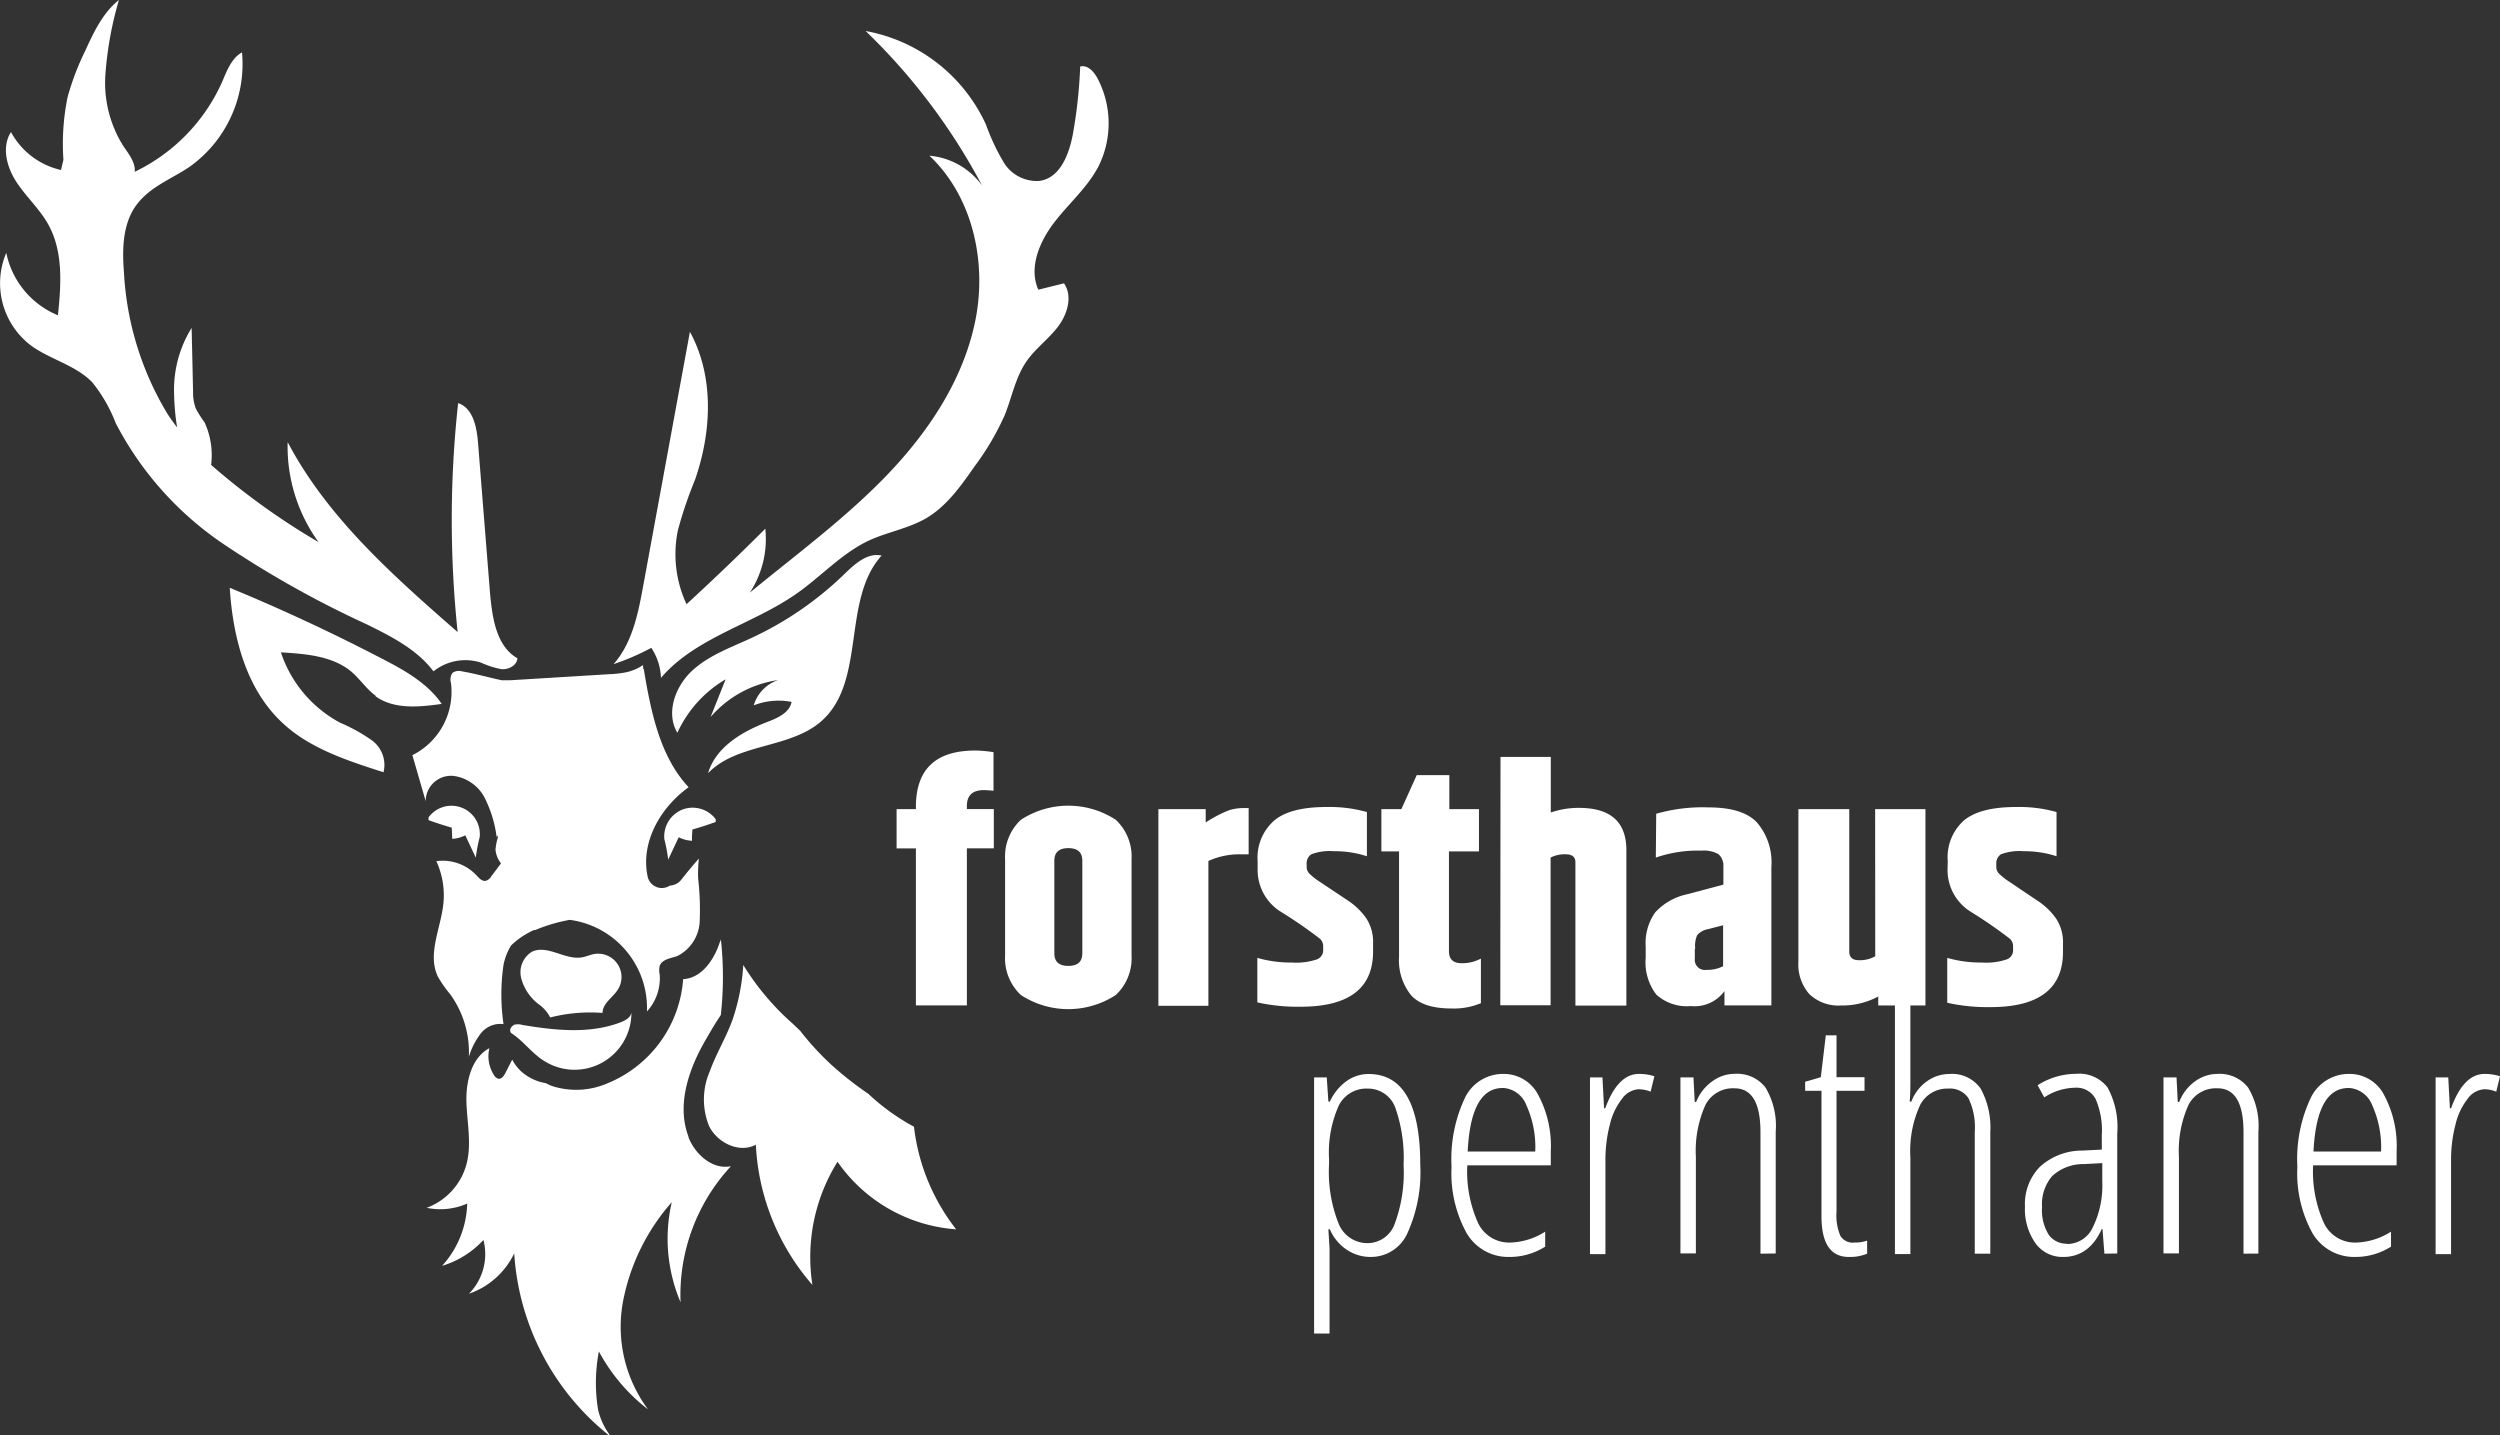
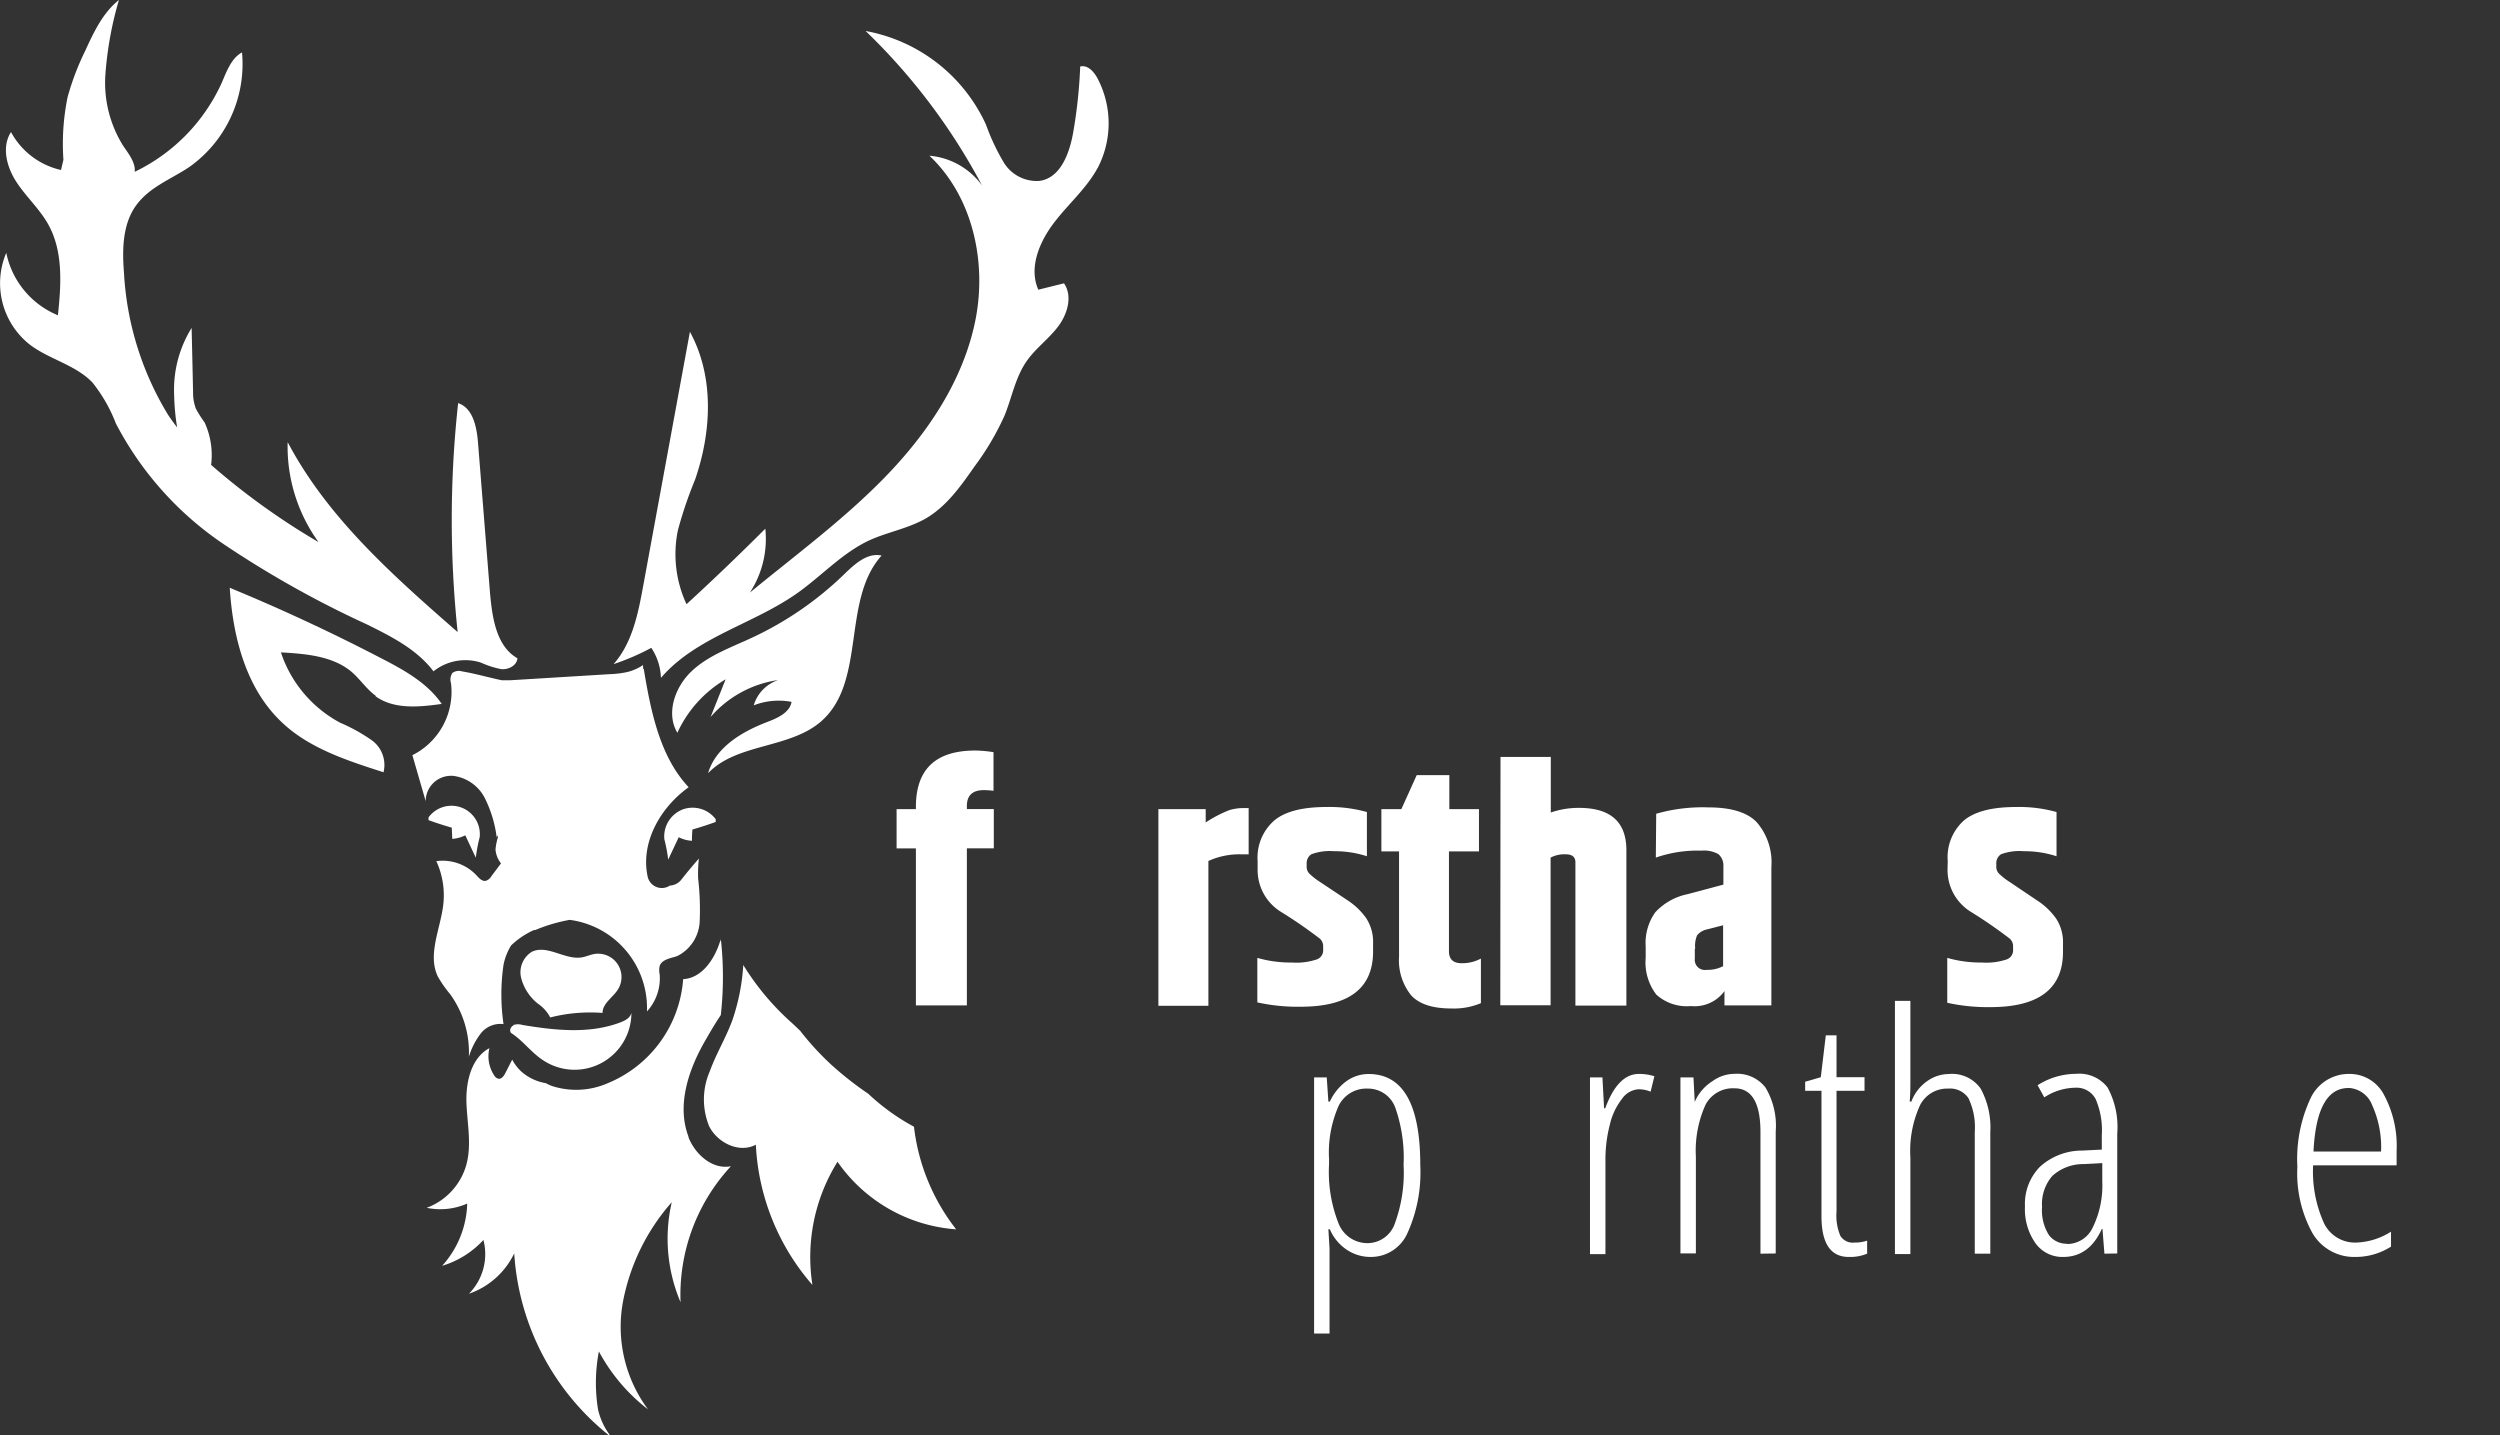
<svg xmlns="http://www.w3.org/2000/svg" id="Ebene_1" data-name="Ebene 1" viewBox="0 0 258.98 148.69">
  <rect x="0" y="0" width="258.98" height="148.69" fill="#333333" stroke="none" />
  <defs>
    <style>.cls-1{fill:#fff;}</style>
  </defs>
  <title>logo-forsthaus-pernthaner</title>
  <path class="cls-1" d="M46.83,86.9a3.43,3.43,0,0,0,1.37-.37l1.09,2.32a16.39,16.39,0,0,1,.4-2.12,2.94,2.94,0,0,0-5.3-2.05l0,.28q1.19.43,2.41.78l.05,1.17" />
  <path class="cls-1" d="M70.68,83.87a3,3,0,0,0-1.86,3.06,16.51,16.51,0,0,1,.4,2.12l1.09-2.32a3.43,3.43,0,0,0,1.37.37q0-.58.05-1.17,1.22-.35,2.41-.78l0-.29a3,3,0,0,0-3.44-1" />
  <path class="cls-1" d="M38.91,72.13c1.91,1.38,4.52,1.12,6.85.79-1.49-2.18-3.92-3.52-6.27-4.73q-7.69-4-15.69-7.3c.32,5.08,1.67,10.4,5.36,13.9C32,77.52,36,78.8,39.73,80a3.16,3.16,0,0,0-1.21-3.31,18,18,0,0,0-3.28-1.82,12.83,12.83,0,0,1-6.14-7.29c2.57.15,5.35.37,7.3,2,.9.77,1.56,1.8,2.51,2.49" />
  <path class="cls-1" d="M46.81,80.36a4.26,4.26,0,0,1,3.4,2.29,12.58,12.58,0,0,1,1.24,4.07l.13-.18c0,.06,0,.12,0,.19A6.4,6.4,0,0,0,51.33,88a2.63,2.63,0,0,0,.57,1.44l-1,1.33a1,1,0,0,1-.59.48c-.38.06-.68-.28-.94-.56a4.8,4.8,0,0,0-4.17-1.48,8.45,8.45,0,0,1,.73,4.41c-.27,2.55-1.67,5.21-.58,7.53A12.29,12.29,0,0,0,46.64,103a10.3,10.3,0,0,1,1.93,6.48,7.55,7.55,0,0,1,1.21-2.39,2.57,2.57,0,0,1,2.38-1,21.33,21.33,0,0,1,0-6.14,6.1,6.1,0,0,1,.78-2,8,8,0,0,1,1.71-1.27c.21-.12.43-.23.65-.33h.13l0,0,.15-.06h0a16.69,16.69,0,0,1,3.44-1,9.22,9.22,0,0,1,8,9.49,5.09,5.09,0,0,0,1.32-3.81,2.15,2.15,0,0,1,0-.92c.25-.67,1.13-.78,1.8-1a4.22,4.22,0,0,0,2.34-3.54A28.17,28.17,0,0,0,72.32,91a14.66,14.66,0,0,1,.08-2.06c-.61.69-1.2,1.4-1.77,2.12a1.61,1.61,0,0,1-1.24.68,1.5,1.5,0,0,1-2.3-.94c-.76-3.55,1.34-7.17,4.25-9.25-3-3.18-3.93-7.91-4.66-12.3l-.07.06a2.12,2.12,0,0,0,0-.41,5.18,5.18,0,0,1-1.64.72,10.29,10.29,0,0,1-1.84.22l-10.29.63-.86,0c-1.37-.29-2.75-.69-4.12-.92a1.11,1.11,0,0,0-1,.17,1.25,1.25,0,0,0-.14,1.05,7.33,7.33,0,0,1-4,7.46L44.1,83a2.62,2.62,0,0,1,2.71-2.63" />
  <path class="cls-1" d="M71.32,117.74c-1.24-3.26,0-6.95,1.77-10,.5-.87,1-1.73,1.58-2.59a35.78,35.78,0,0,0,0-7.91c0,.1,0,.2-.08.29-.58,1.85-1.88,3.8-3.82,3.9a12.65,12.65,0,0,1-7.81,10.78,8.14,8.14,0,0,1-5.78.29,5,5,0,0,1-.63-.29A5.13,5.13,0,0,1,54,111a4.69,4.69,0,0,1-.94-1.23l-.71,1.39c-.15.29-.38.63-.71.59a.72.72,0,0,1-.46-.37,3.58,3.58,0,0,1-.48-2.8c-1.88,1-2.45,3.49-2.38,5.63s.56,4.33,0,6.41a6.67,6.67,0,0,1-4.12,4.5,6.94,6.94,0,0,0,4.2-.44,10,10,0,0,1-2.6,6.45,9.56,9.56,0,0,0,4.28-2.68,5.84,5.84,0,0,1-1.5,5.57,8.15,8.15,0,0,0,4.69-4.18,26.22,26.22,0,0,0,9.83,18.86l.06-.06A7,7,0,0,1,61.95,146a17.23,17.23,0,0,1,.09-6,18.78,18.78,0,0,0,5.09,6,14.34,14.34,0,0,1-2.61-11.07,21.67,21.67,0,0,1,5.07-10.39,16.82,16.82,0,0,0,.91,10.36,19.6,19.6,0,0,1,5.22-14.09c-1.9.39-3.71-1.23-4.4-3" />
  <path class="cls-1" d="M55.76,104A3.85,3.85,0,0,1,57,105.4a16.8,16.8,0,0,1,5.42-.47c0-1,1.08-1.6,1.6-2.44a2.42,2.42,0,0,0-2.52-3.65c-.41.08-.79.26-1.19.33-1.75.32-3.59-1.34-5.2-.58A2.49,2.49,0,0,0,54,101.36,5,5,0,0,0,55.76,104" />
  <path class="cls-1" d="M53.18,106.23c-.29.14-.45.56-.22.79,1.2.77,2.07,2,3.25,2.78a5.89,5.89,0,0,0,9.2-4.89c-.1.52-.65.82-1.14,1-3.2,1.22-6.77.83-10.14.27a1.55,1.55,0,0,0-.94,0" />
  <path class="cls-1" d="M91.31,57.55c-1.47-.32-2.78.89-3.86,1.94a34.85,34.85,0,0,1-9.59,6.59c-2.15,1-4.46,1.81-6.19,3.43s-2.72,4.36-1.5,6.4a12.39,12.39,0,0,1,5-5.54l-1.56,3.91a11.37,11.37,0,0,1,7-3.83,3.94,3.94,0,0,0-2.53,2.62A7.07,7.07,0,0,1,82,72.71c-.2,1.13-1.47,1.68-2.54,2.09-2.61,1-5.32,2.61-6.11,5.3,3-3.15,8.53-2.51,11.79-5.44,4.6-4.13,2.05-12.5,6.18-17.1" />
  <path class="cls-1" d="M113.7,17.42a10,10,0,0,0,0-9.29c-.37-.69-1-1.43-1.8-1.24a51.05,51.05,0,0,1-.73,6.85c-.38,2.16-1.32,4.71-3.49,5A4,4,0,0,1,104,16.86a22.33,22.33,0,0,1-1.86-3.95A17.07,17.07,0,0,0,89.67,3.21a63.34,63.34,0,0,1,12.06,16,7.54,7.54,0,0,0-5.45-3.08c4.52,4.26,6,11.12,4.73,17.21S96.14,44.8,91.83,49.27s-9.35,8.17-14.15,12.12a10.16,10.16,0,0,0,1.6-6.62q-4,4-8.16,7.82a12.24,12.24,0,0,1-.89-7.68A43,43,0,0,1,72,49.7c1.73-5,2-10.69-.53-15.33l-2.39,13-1.51,8.21-.94,5.12c-.53,2.88-1.13,5.91-3.07,8.1a24.85,24.85,0,0,0,3.91-1.69,6,6,0,0,1,1,3.11C72.09,66,78,64.68,82.57,61.46,85.08,59.69,87.21,57.32,90,56c1.91-.88,4-1.22,5.87-2.27,2.17-1.25,3.66-3.37,5.09-5.42a27.69,27.69,0,0,0,3.12-5.3c.75-1.87,1.11-3.92,2.26-5.58.92-1.33,2.28-2.3,3.26-3.59s1.54-3.16.62-4.49l-2.66.66c-1-2.26.09-4.89,1.57-6.86s3.41-3.6,4.58-5.76" />
  <path class="cls-1" d="M44.91,69.54a5.3,5.3,0,0,1,4.91-.9,9.23,9.23,0,0,0,2.12.68c.74.06,1.61-.38,1.66-1.13C51.41,66.94,51,64,50.77,61.53L49.52,45.88c-.13-1.63-.51-3.6-2.06-4.12a110.9,110.9,0,0,0-.05,23.72C40.74,59.65,33.93,53.64,29.8,45.8A16.85,16.85,0,0,0,33,56.16a72.62,72.62,0,0,1-11.13-8,8.15,8.15,0,0,0-.67-4.39,12.08,12.08,0,0,1-.91-1.44A4.64,4.64,0,0,1,20,40.61q-.07-3.32-.15-6.64a12.15,12.15,0,0,0-1.81,6.93,23.55,23.55,0,0,0,.31,3.38c-.39-.52-.76-1-1.11-1.59a31.58,31.58,0,0,1-4.4-14.48c-.19-2.39-.14-5,1.26-6.93s3.65-2.72,5.54-4A13.07,13.07,0,0,0,25.07,5.43C24,6,23.49,7.35,23,8.51a18.86,18.86,0,0,1-9.05,9.29c.12-.9-.6-1.84-1.16-2.65a12.3,12.3,0,0,1-1.87-7.46A36.63,36.63,0,0,1,12.32,0c-1.67,1.32-2.61,3.34-3.5,5.28A27.26,27.26,0,0,0,7,10.07a24.12,24.12,0,0,0-.43,6.48l-.25,1.06a7.84,7.84,0,0,1-5.18-3.93c-1,1.55-.44,3.64.56,5.17S4.11,21.65,5,23.25c1.56,2.8,1.34,6.22,1,9.41A8.92,8.92,0,0,1,.65,26.19,8.09,8.09,0,0,0,3,35.63c2,1.58,4.8,2.13,6.58,4A15.81,15.81,0,0,1,12,43.86,34,34,0,0,0,23.2,56.39,105.27,105.27,0,0,0,38,64.68c2.55,1.26,5.19,2.59,6.9,4.86" />
  <path class="cls-1" d="M89.94,113.3A34.2,34.2,0,0,1,86,110.19a29.14,29.14,0,0,1-3.11-3.41l-.8-.76a26.87,26.87,0,0,1-5.06-6L77,99.94a21.7,21.7,0,0,1-1.13,5.74c-.67,1.82-1.69,3.5-2.35,5.32a7.32,7.32,0,0,0-.06,5.66c.86,1.74,3.14,2.84,4.84,1.92a23.86,23.86,0,0,0,5.86,14.53,18.68,18.68,0,0,1,2.6-12.76,16.38,16.38,0,0,0,12.29,7,21.22,21.22,0,0,1-4.37-10.63,22.39,22.39,0,0,1-4.76-3.44" />
  <path class="cls-1" d="M142,130.21a4.41,4.41,0,0,1-2.52-.77,4.82,4.82,0,0,1-1.72-2.1h-.15l.12,2v8.8h-1.6V111.61h1.31l.17,2.51h.15a5.42,5.42,0,0,1,1.72-2.12,3.91,3.91,0,0,1,2.3-.74q5.35,0,5.35,9.44a15.26,15.26,0,0,1-1.31,7A4.14,4.14,0,0,1,142,130.21Zm-.32-17.44a3.19,3.19,0,0,0-3,1.77,11.93,11.93,0,0,0-1,5.54v.52a14.49,14.49,0,0,0,1,6.18,3.21,3.21,0,0,0,3,2,3,3,0,0,0,2.8-2,15.21,15.21,0,0,0,.92-6.1,15.71,15.71,0,0,0-.86-5.94A3,3,0,0,0,141.72,112.77Z" />
-   <path class="cls-1" d="M156.38,130.21a5,5,0,0,1-4.45-2.47,12.85,12.85,0,0,1-1.56-6.88,14.83,14.83,0,0,1,1.39-7.14,4.37,4.37,0,0,1,4-2.47,4,4,0,0,1,3.58,2.16,11.19,11.19,0,0,1,1.31,5.83v1.48H152a13,13,0,0,0,1.13,6,3.56,3.56,0,0,0,3.32,2,7.13,7.13,0,0,0,3.62-1.13v1.55A6.85,6.85,0,0,1,156.38,130.21Zm-.72-17.5q-3.3,0-3.62,6.58h7a10.56,10.56,0,0,0-.92-4.8A2.77,2.77,0,0,0,155.66,112.7Z" />
  <path class="cls-1" d="M169.78,111.25a5.24,5.24,0,0,1,1.6.24l-.39,1.6a3.2,3.2,0,0,0-1.25-.25,2.27,2.27,0,0,0-1.72,1,6.82,6.82,0,0,0-1.25,2.65,14.48,14.48,0,0,0-.46,3.75v9.68h-1.6V111.61H166l.17,3.2h.12Q167.59,111.25,169.78,111.25Z" />
-   <path class="cls-1" d="M182.37,129.87V117.28q0-4.54-2.69-4.54a3.2,3.2,0,0,0-3,1.7,11.57,11.57,0,0,0-1,5.4v10h-1.6V111.61h1.35l.13,2.54h.15A4.76,4.76,0,0,1,177.4,112a3.93,3.93,0,0,1,2.31-.76,3.71,3.71,0,0,1,3.18,1.42,7.73,7.73,0,0,1,1.06,4.57v12.62Z" />
+   <path class="cls-1" d="M182.37,129.87V117.28q0-4.54-2.69-4.54a3.2,3.2,0,0,0-3,1.7,11.57,11.57,0,0,0-1,5.4v10h-1.6V111.61h1.35l.13,2.54A4.76,4.76,0,0,1,177.4,112a3.93,3.93,0,0,1,2.31-.76,3.71,3.71,0,0,1,3.18,1.42,7.73,7.73,0,0,1,1.06,4.57v12.62Z" />
  <path class="cls-1" d="M192.11,128.72a3.93,3.93,0,0,0,1.31-.2v1.35a4.62,4.62,0,0,1-1.9.34q-2.83,0-2.83-4.22V113H187v-.94l1.62-.47.52-4.34h1.11v4.34h2.9V113h-2.9v12.5a5.41,5.41,0,0,0,.4,2.53A1.51,1.51,0,0,0,192.11,128.72Z" />
  <path class="cls-1" d="M204.57,129.87V117.28a7,7,0,0,0-.65-3.51,2.3,2.3,0,0,0-2.11-1,3.15,3.15,0,0,0-2.91,1.72,11.41,11.41,0,0,0-1,5.42v10h-1.6V103.68h1.6v8.5q0,1.16-.07,1.94H198a4.49,4.49,0,0,1,1.62-2.11,3.94,3.94,0,0,1,2.26-.75,3.62,3.62,0,0,1,3.3,1.51,8.42,8.42,0,0,1,1,4.51v12.59Z" />
  <path class="cls-1" d="M218,129.87l-.2-2.56h-.07q-1.31,2.9-4,2.9a3.43,3.43,0,0,1-2.87-1.42,6.13,6.13,0,0,1-1.09-3.81,5.5,5.5,0,0,1,1.57-4.13,6.5,6.5,0,0,1,4.39-1.66l2-.1v-1.51a8.15,8.15,0,0,0-.64-3.73,2.23,2.23,0,0,0-2.12-1.17,6,6,0,0,0-3.2,1l-.69-1.26a7.46,7.46,0,0,1,4-1.18,3.68,3.68,0,0,1,3.25,1.42,8.58,8.58,0,0,1,1,4.75v12.44Zm-3.89-1a2.94,2.94,0,0,0,2.67-1.69,9.89,9.89,0,0,0,1-4.79v-1.9l-1.9.1a4.75,4.75,0,0,0-3.27,1.22,4.45,4.45,0,0,0-1.07,3.22,4.81,4.81,0,0,0,.71,2.91A2.28,2.28,0,0,0,214.15,128.84Z" />
-   <path class="cls-1" d="M232.41,129.87V117.28q0-4.54-2.69-4.54a3.2,3.2,0,0,0-3,1.7,11.57,11.57,0,0,0-1,5.4v10h-1.6V111.61h1.35l.13,2.54h.15a4.76,4.76,0,0,1,1.65-2.14,3.93,3.93,0,0,1,2.31-.76,3.71,3.71,0,0,1,3.18,1.42,7.73,7.73,0,0,1,1.06,4.57v12.62Z" />
  <path class="cls-1" d="M244,130.21a5,5,0,0,1-4.45-2.47,12.85,12.85,0,0,1-1.56-6.88,14.83,14.83,0,0,1,1.39-7.14,4.37,4.37,0,0,1,4-2.47,4,4,0,0,1,3.58,2.16,11.19,11.19,0,0,1,1.31,5.83v1.48h-8.65a13,13,0,0,0,1.13,6,3.56,3.56,0,0,0,3.32,2,7.13,7.13,0,0,0,3.62-1.13v1.55A6.85,6.85,0,0,1,244,130.21Zm-.72-17.5q-3.3,0-3.62,6.58h7a10.56,10.56,0,0,0-.92-4.8A2.77,2.77,0,0,0,243.26,112.7Z" />
-   <path class="cls-1" d="M257.38,111.25a5.24,5.24,0,0,1,1.6.24l-.39,1.6a3.2,3.2,0,0,0-1.25-.25,2.27,2.27,0,0,0-1.72,1,6.82,6.82,0,0,0-1.25,2.65,14.48,14.48,0,0,0-.46,3.75v9.68h-1.6V111.61h1.31l.17,3.2h.12Q255.2,111.25,257.38,111.25Z" />
  <path class="cls-1" d="M94.88,83.58q0-5.83,6.14-5.83a12.65,12.65,0,0,1,1.9.17v4a8.58,8.58,0,0,0-1-.07q-1.76,0-1.76,1.65v.31h2.79v4.07h-2.79v16.27H94.88V87.89h-2V83.82h2Z" />
-   <path class="cls-1" d="M104.12,89a5.2,5.2,0,0,1,1.64-4.08,9,9,0,0,1,9.82,0A5.2,5.2,0,0,1,117.22,89V99a5.2,5.2,0,0,1-1.64,4.08,9,9,0,0,1-9.82,0A5.2,5.2,0,0,1,104.12,99Zm8,.17q0-1.31-1.45-1.31t-1.45,1.31v9.58q0,1.31,1.45,1.31t1.45-1.31Z" />
  <path class="cls-1" d="M128.76,83.71h.59v4.79h-.79a7.79,7.79,0,0,0-3.38.69v15H120V83.82h4.9V85.2a12.93,12.93,0,0,1,2.46-1.28A5,5,0,0,1,128.76,83.71Z" />
  <path class="cls-1" d="M130.28,89.2A5.1,5.1,0,0,1,132,85q1.67-1.4,5.39-1.4a14.36,14.36,0,0,1,4.21.52v4.58a10.69,10.69,0,0,0-3.4-.52,5.43,5.43,0,0,0-2.34.31,1.09,1.09,0,0,0-.5,1v.28a1,1,0,0,0,.26.71,6.73,6.73,0,0,0,1.12.88l2.79,1.86a7.19,7.19,0,0,1,2,1.9,4.48,4.48,0,0,1,.71,2.59v.86q0,5.72-7.51,5.72a19.45,19.45,0,0,1-4.48-.45V99.23a12.54,12.54,0,0,0,3.58.48,6.66,6.66,0,0,0,2.6-.33,1,1,0,0,0,.64-1v-.31a1.06,1.06,0,0,0-.34-.83,48.28,48.28,0,0,0-4-2.76,5.09,5.09,0,0,1-2.45-4.41Z" />
  <path class="cls-1" d="M151.41,99.78a4.07,4.07,0,0,0,2-.48v4.62a7.26,7.26,0,0,1-3.07.55q-2.93,0-4.17-1.38a5.79,5.79,0,0,1-1.24-4V88.2h-1.83V83.82h2.07l1.59-3.52h3.38v3.52h3.07V88.2H150.1V98.54Q150.1,99.78,151.41,99.78Z" />
  <path class="cls-1" d="M155.44,78.41h5.21v5.76a8.79,8.79,0,0,1,2.93-.48q4.9,0,4.9,4.38v16.1H163.2V89.33q0-.83-1-.83a3.09,3.09,0,0,0-1.57.34v15.3h-5.21Z" />
  <path class="cls-1" d="M171.57,84.3a17.35,17.35,0,0,1,5.41-.66q3.52,0,5,1.53a6.35,6.35,0,0,1,1.52,4.64v14.34h-4.86v-1.48a3.82,3.82,0,0,1-3.48,1.55,4.7,4.7,0,0,1-3.58-1.19,5.49,5.49,0,0,1-1.1-3.81V98.05a5.47,5.47,0,0,1,1-3.55,6.25,6.25,0,0,1,3.29-1.86l3.76-1v-1.9a1.56,1.56,0,0,0-.52-1.26,3.08,3.08,0,0,0-1.76-.36,13.17,13.17,0,0,0-4.72.72Zm4,14v1a1.05,1.05,0,0,0,1.21,1.17,3.53,3.53,0,0,0,1.72-.38V95.85l-1.59.41a1.88,1.88,0,0,0-1.1.62A2.77,2.77,0,0,0,175.61,98.26Z" />
-   <path class="cls-1" d="M194.25,83.82h5.21v20.34h-4.89v-.93a7.83,7.83,0,0,1-3.84.93,4.38,4.38,0,0,1-3.29-1.17,4.65,4.65,0,0,1-1.14-3.38V83.82h5.27V98.57q0,.9,1,.9a3.23,3.23,0,0,0,1.69-.41Z" />
  <path class="cls-1" d="M201.77,89.2A5.1,5.1,0,0,1,203.44,85q1.67-1.4,5.39-1.4a14.36,14.36,0,0,1,4.21.52v4.58a10.69,10.69,0,0,0-3.4-.52,5.43,5.43,0,0,0-2.34.31,1.09,1.09,0,0,0-.5,1v.28a1,1,0,0,0,.26.71,6.73,6.73,0,0,0,1.12.88L211,93.26a7.19,7.19,0,0,1,2,1.9,4.48,4.48,0,0,1,.71,2.59v.86q0,5.72-7.51,5.72a19.45,19.45,0,0,1-4.48-.45V99.23a12.54,12.54,0,0,0,3.58.48,6.66,6.66,0,0,0,2.6-.33,1,1,0,0,0,.64-1v-.31a1.06,1.06,0,0,0-.34-.83,48.28,48.28,0,0,0-4-2.76,5.09,5.09,0,0,1-2.45-4.41Z" />
</svg>